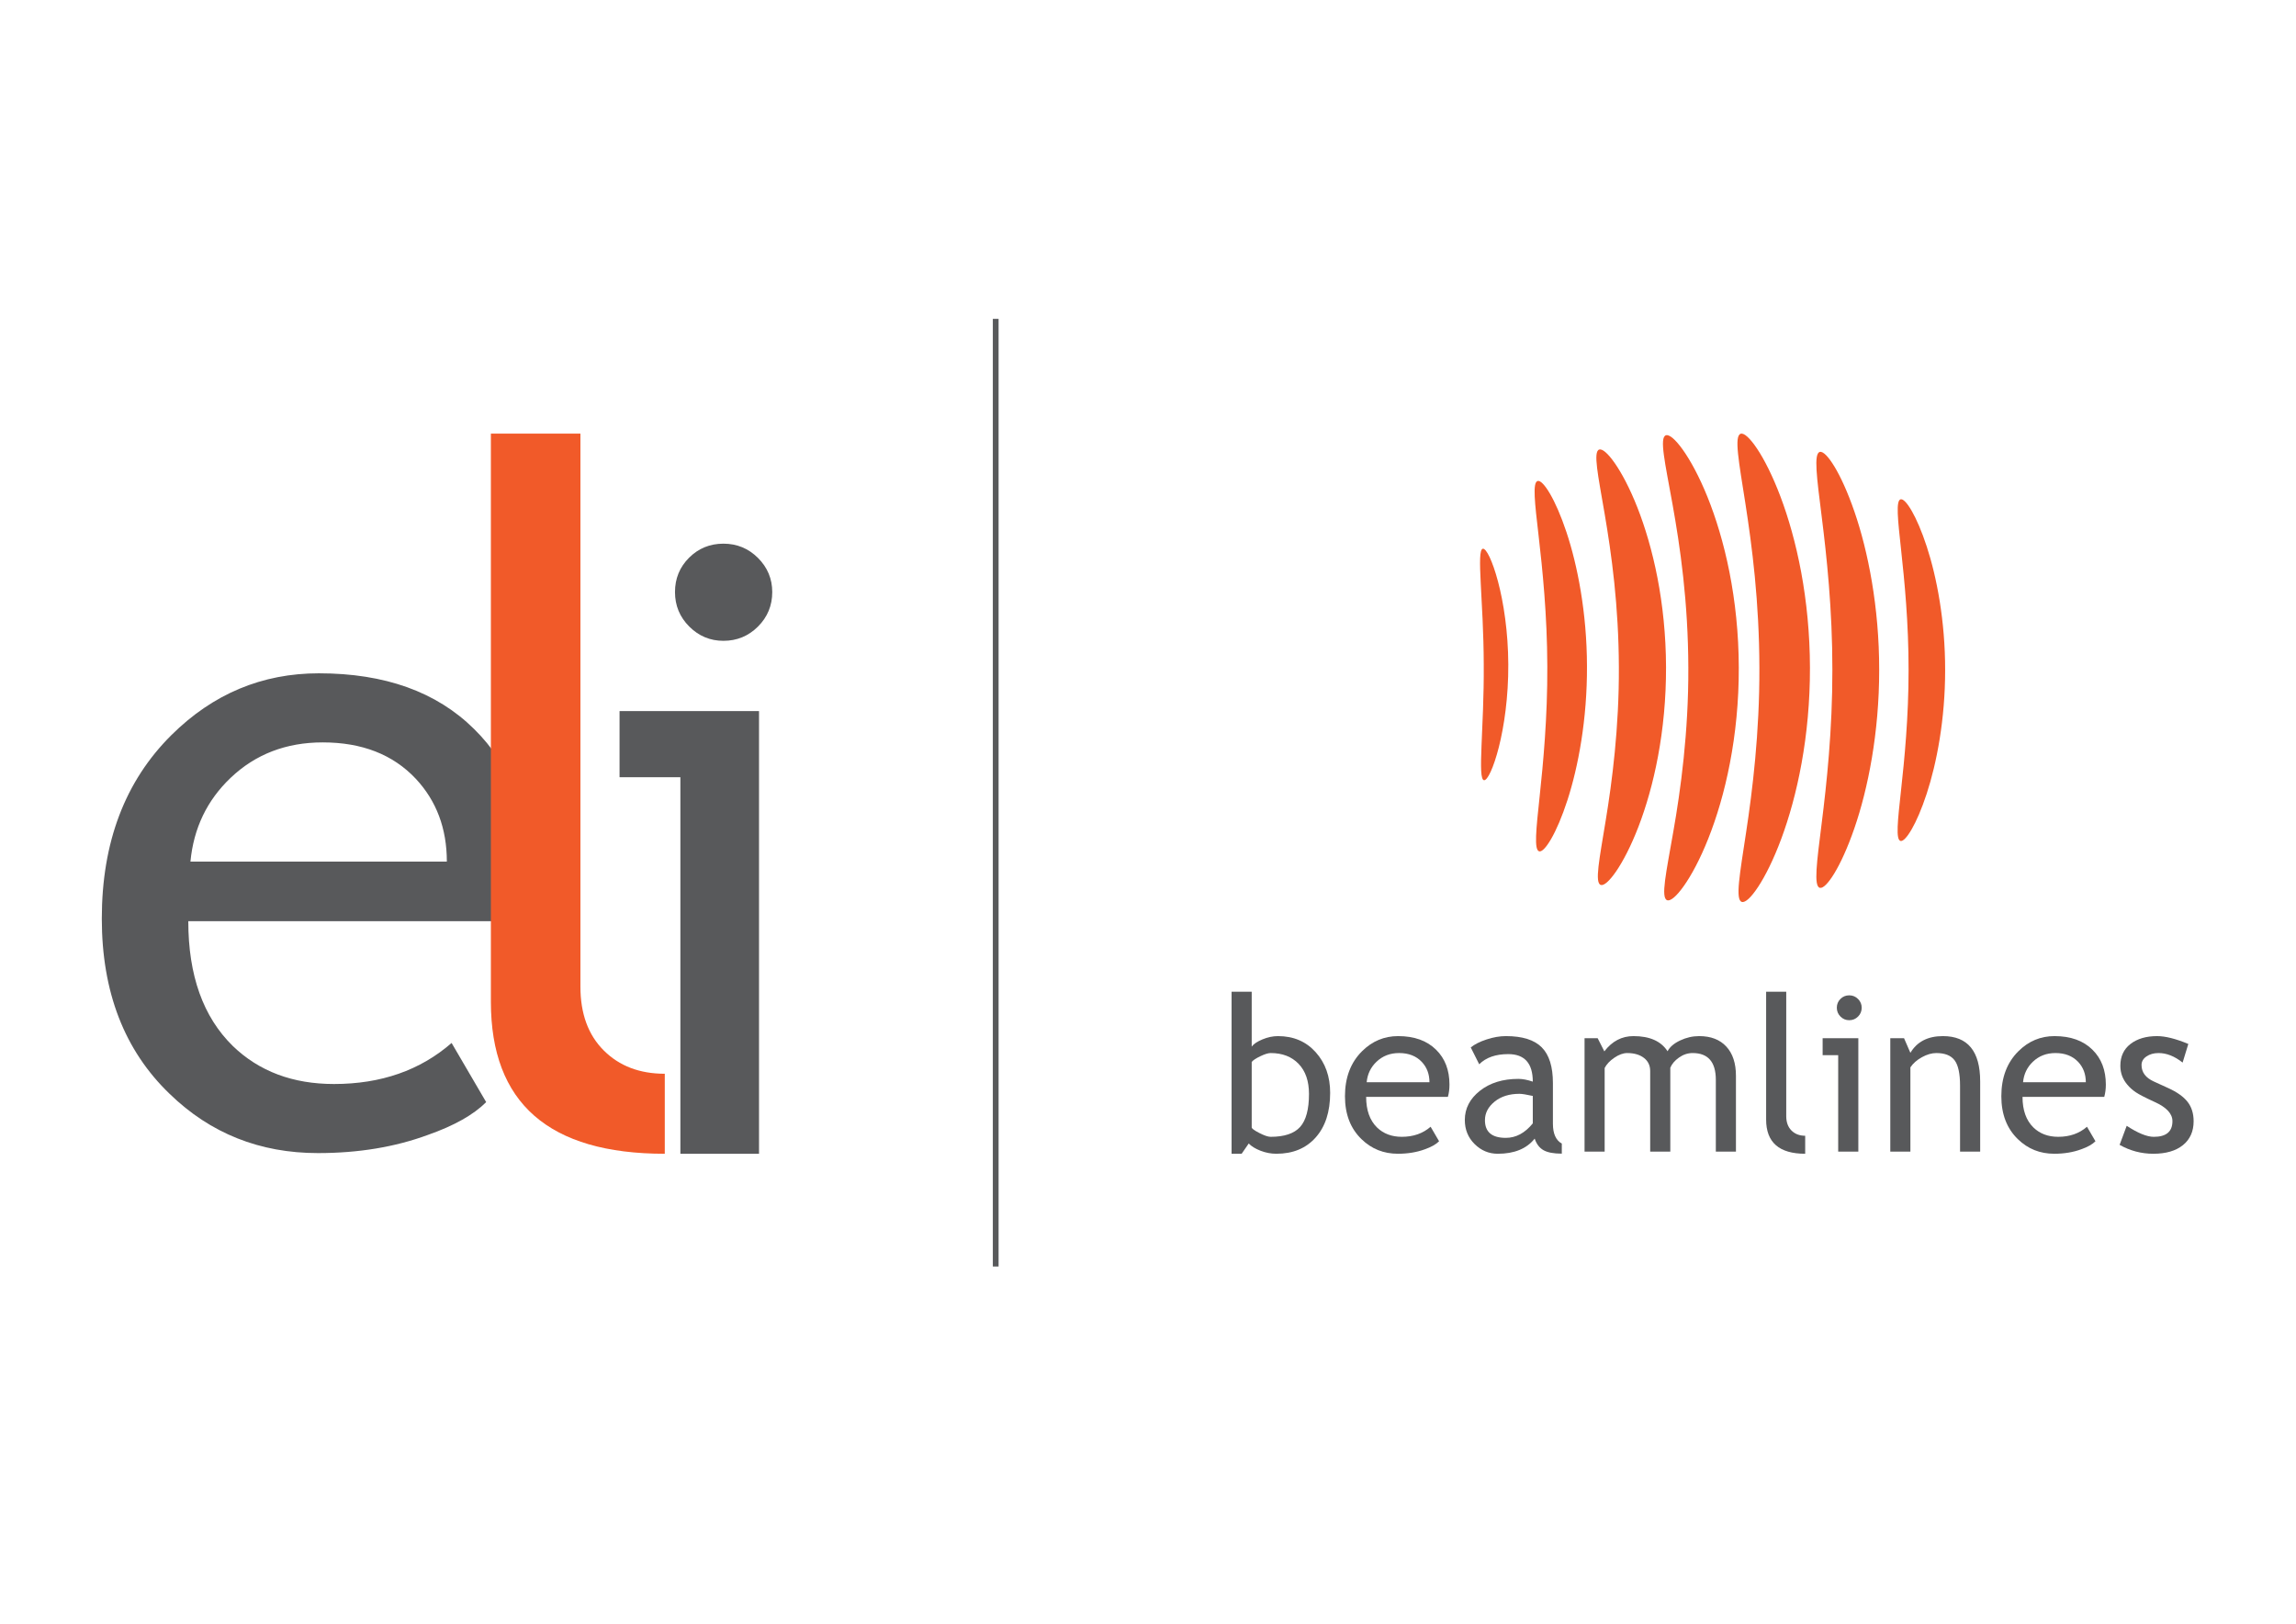
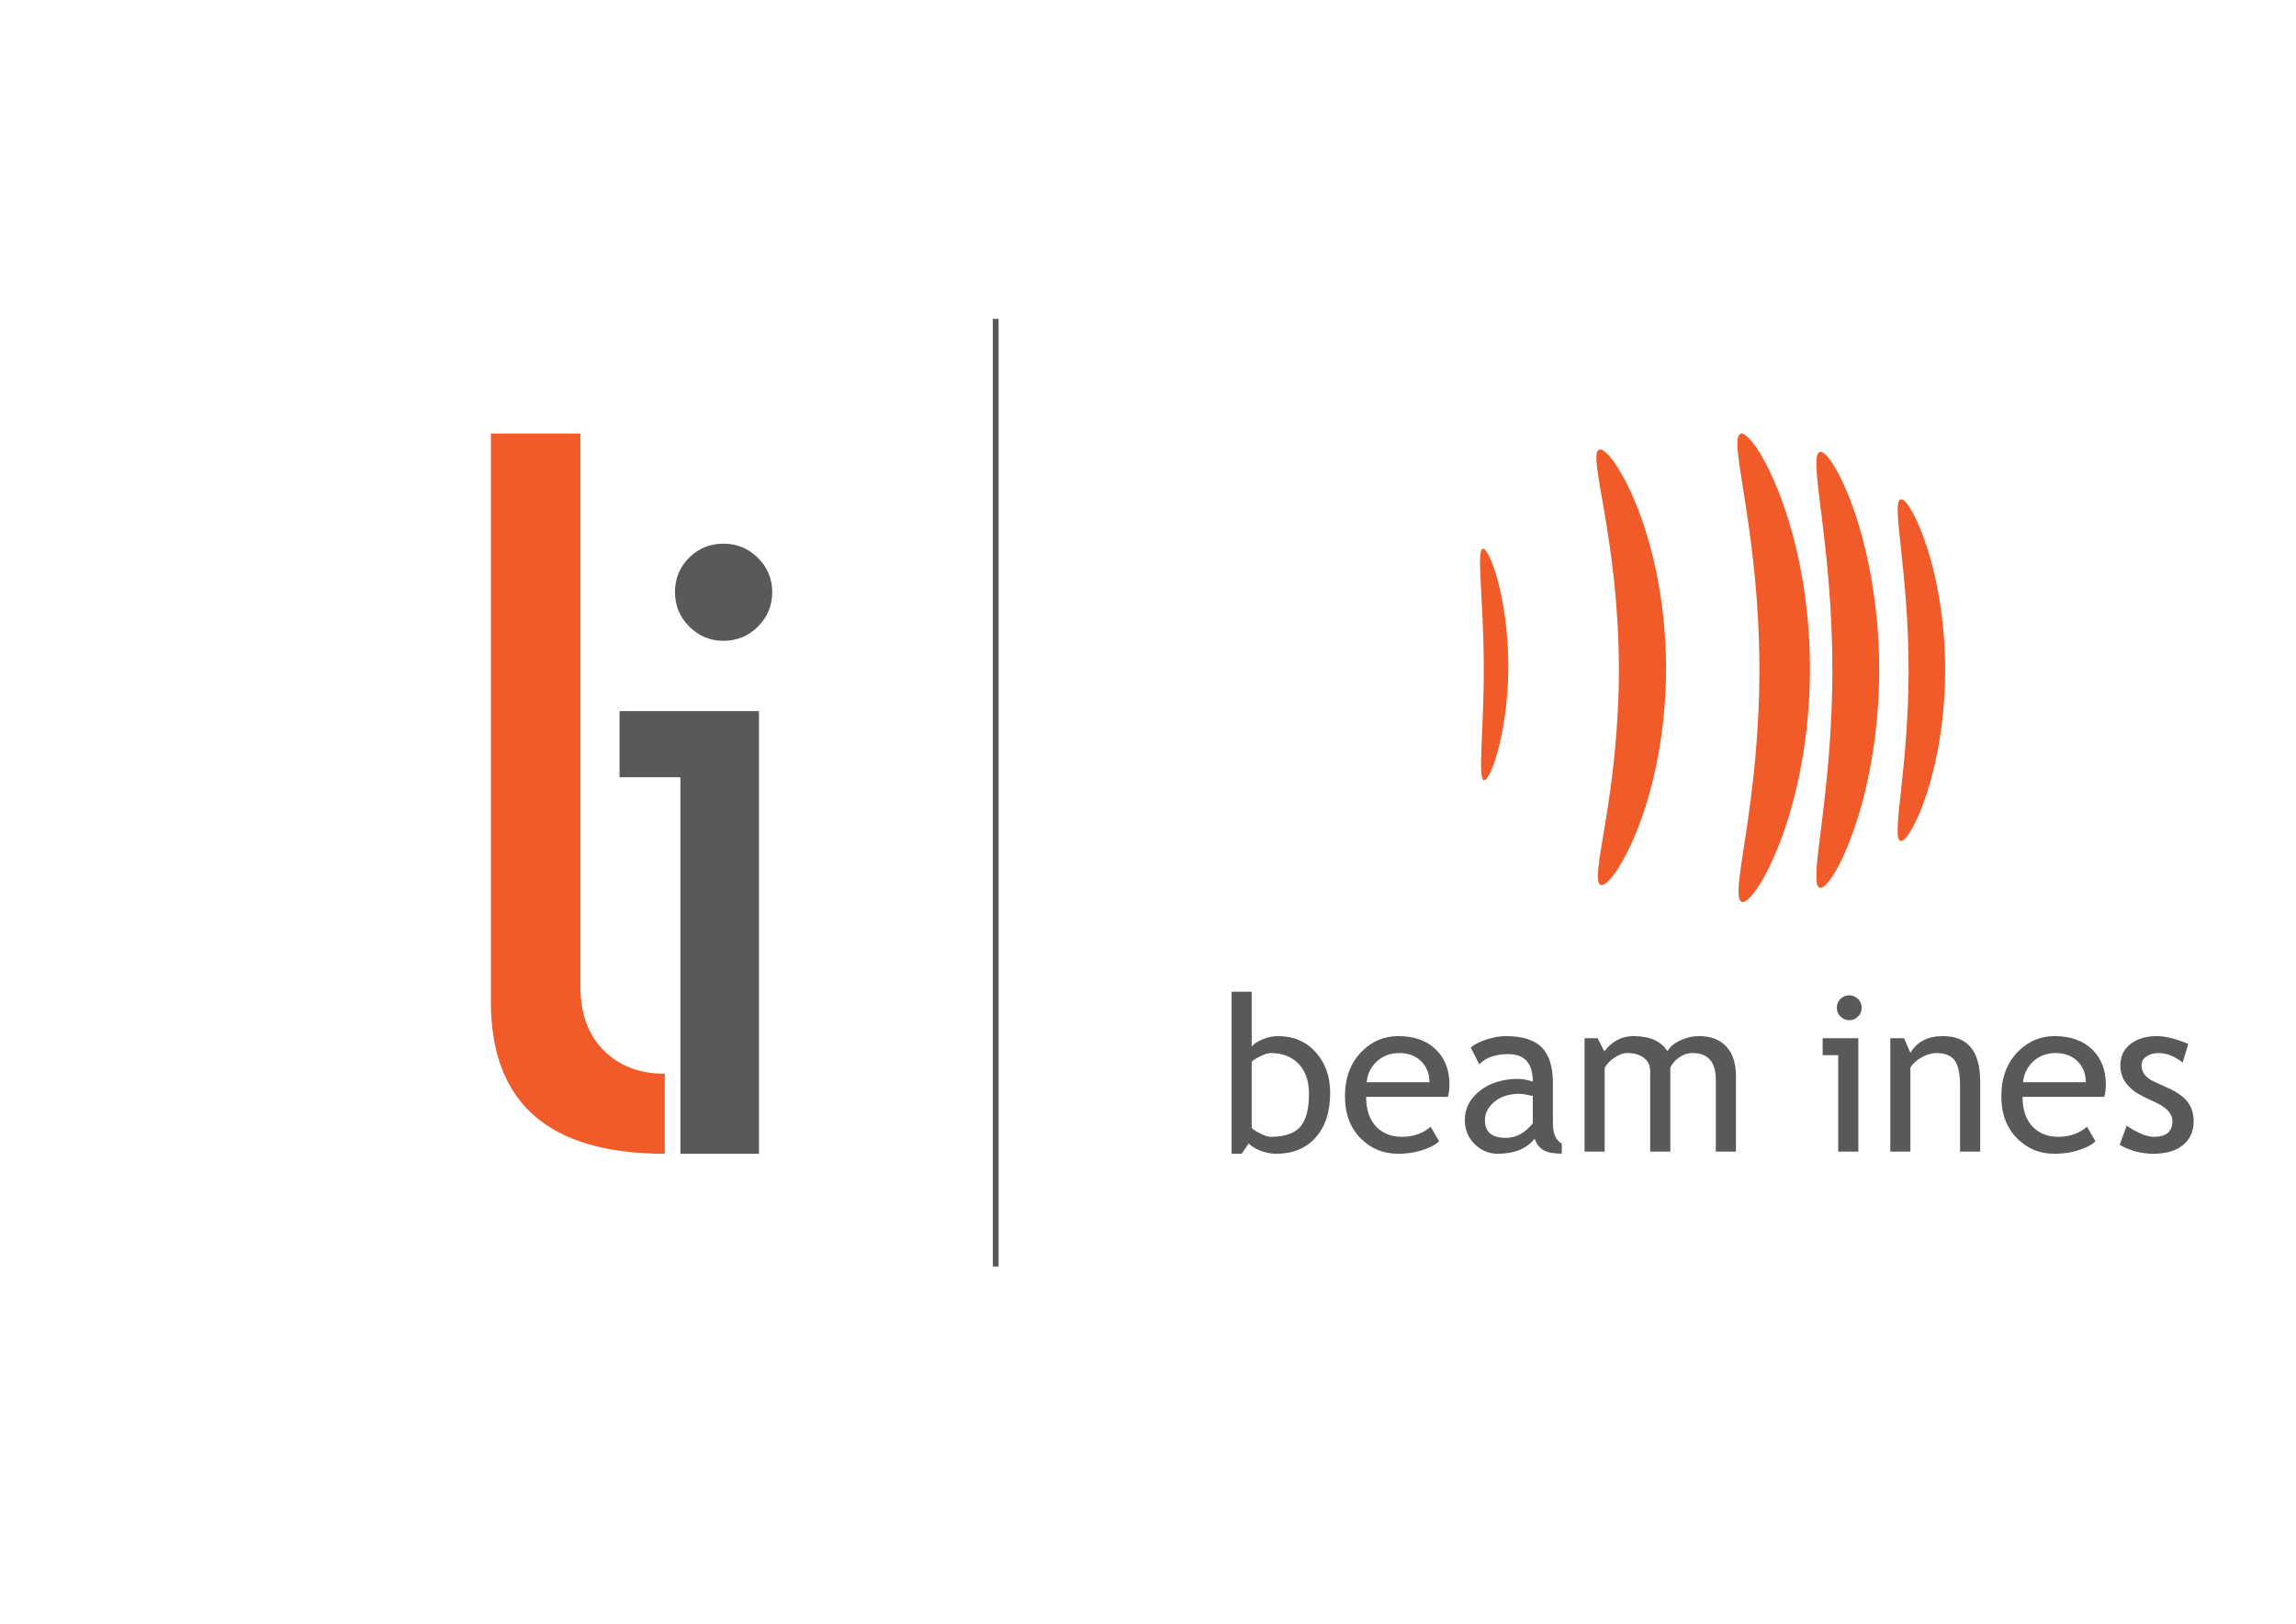
<svg xmlns="http://www.w3.org/2000/svg" width="100%" height="100%" viewBox="0 0 3508 2481" version="1.1" xml:space="preserve" style="fill-rule:evenodd;clip-rule:evenodd;stroke-linejoin:round;stroke-miterlimit:1.414;">
  <g transform="matrix(3.301,0,0,3.301,-4036.18,-1340.8)">
    <g transform="matrix(4.167,0,0,4.167,1372.1,907.827)">
-       <path d="M0,-37.937C-4.066,-37.937 -7.476,-36.624 -10.23,-34.004C-12.855,-31.51 -14.344,-28.409 -14.696,-24.699L13.784,-24.699C13.784,-28.375 12.631,-31.446 10.326,-33.908C7.797,-36.593 4.355,-37.937 0,-37.937M22.141,-18.081L-14.935,-18.081C-14.935,-12.07 -13.288,-7.449 -9.99,-4.221C-7.077,-1.407 -3.329,0.001 1.25,0.001C6.468,0.001 10.823,-1.518 14.312,-4.557L18.153,2.013C16.745,3.421 14.584,4.636 11.67,5.658C8.02,7.003 3.954,7.673 -0.528,7.673C-6.996,7.673 -12.485,5.484 -17,1.102C-22.028,-3.724 -24.541,-10.216 -24.541,-18.369C-24.541,-26.842 -21.963,-33.636 -16.809,-38.751C-12.198,-43.323 -6.741,-45.61 -0.431,-45.61C6.9,-45.61 12.648,-43.547 16.811,-39.423C20.845,-35.458 22.861,-30.198 22.861,-23.644C22.861,-21.63 22.621,-19.775 22.141,-18.081" style="fill:rgb(88,89,91);" />
-     </g>
+       </g>
    <g transform="matrix(4.167,0,0,4.167,1449.92,677.21)">
      <path d="M0,46.208L0,-16.885L9.946,-16.885L9.946,44.535C9.946,47.534 10.81,49.894 12.537,51.618C14.266,53.345 16.523,54.206 19.316,54.206L19.316,63.093C6.438,63.093 0,57.466 0,46.208" style="fill:rgb(241,90,41);" />
    </g>
    <g transform="matrix(4.167,0,0,4.167,1537.63,735.252)">
      <path d="M0,49.165L0,7.345L-6.757,7.345L-6.757,0L8.735,0L8.735,49.165L0,49.165Z" style="fill:rgb(88,89,91);" />
    </g>
    <g transform="matrix(4.167,0,0,4.167,1557.55,702.736)">
      <path d="M0,-10.789C1.502,-10.789 2.781,-10.26 3.84,-9.205C4.896,-8.148 5.424,-6.886 5.424,-5.417C5.424,-3.917 4.896,-2.639 3.84,-1.583C2.781,-0.528 1.502,0 0,0C-1.472,0 -2.735,-0.528 -3.793,-1.583C-4.85,-2.639 -5.379,-3.917 -5.379,-5.417C-5.379,-6.917 -4.857,-8.187 -3.816,-9.228C-2.774,-10.267 -1.502,-10.789 0,-10.789" style="fill:rgb(88,89,91);" />
    </g>
    <g transform="matrix(4.167,0,0,4.167,2037.05,715.263)">
      <path d="M0,-0.014C-0.007,-3.608 -0.208,-7.028 -0.507,-10.122C-0.806,-13.216 -1.202,-15.983 -1.561,-18.3C-2.286,-22.932 -2.831,-25.787 -2.07,-26.005C-1.699,-26.11 -1.048,-25.531 -0.254,-24.341C0.539,-23.152 1.466,-21.346 2.344,-19.018C3.223,-16.692 4.046,-13.844 4.644,-10.621C5.241,-7.399 5.609,-3.803 5.617,-0.025C5.626,3.752 5.273,7.35 4.689,10.573C4.109,13.799 3.297,16.65 2.431,18.981C1.566,21.313 0.646,23.124 -0.139,24.318C-0.926,25.512 -1.573,26.096 -1.945,25.993C-2.707,25.778 -2.178,22.919 -1.478,18.282C-0.772,13.651 0.026,7.184 0,-0.014" style="fill:rgb(241,90,41);" />
    </g>
    <g transform="matrix(4.167,0,0,4.167,2070.83,716.183)">
      <path d="M0,-0.001C0.01,-6.688 -0.642,-12.703 -1.186,-17.029C-1.727,-21.358 -2.098,-24.039 -1.388,-24.208C-0.703,-24.37 0.95,-21.935 2.448,-17.582C3.947,-13.247 5.209,-6.978 5.2,-0.001C5.209,6.975 3.947,13.245 2.448,17.58C0.95,21.934 -0.703,24.369 -1.388,24.206C-2.098,24.037 -1.727,21.356 -1.186,17.027C-0.642,12.702 0.01,6.686 0,-0.001" style="fill:rgb(241,90,41);" />
    </g>
    <g transform="matrix(4.167,0,0,4.167,2106.1,716.298)">
      <path d="M0,0C0.008,-5.234 -0.457,-9.949 -0.829,-13.346C-1.199,-16.745 -1.431,-18.855 -0.873,-18.973C-0.334,-19.085 0.902,-17.147 2.017,-13.733C3.133,-10.331 4.072,-5.439 4.062,0.001C4.068,5.441 3.128,10.333 2.01,13.735C0.892,17.149 -0.346,19.085 -0.886,18.972C-1.444,18.855 -1.209,16.745 -0.837,13.346C-0.463,9.949 0.005,5.235 0,0" style="fill:rgb(241,90,41);" />
    </g>
    <g transform="matrix(4.167,0,0,4.167,2004.16,715.24)">
-       <path d="M0,-0.017C-0.009,-3.595 -0.231,-6.996 -0.567,-10.07C-0.902,-13.144 -1.347,-15.887 -1.758,-18.182C-2.585,-22.768 -3.241,-25.579 -2.489,-25.827C-2.122,-25.944 -1.451,-25.394 -0.619,-24.233C0.209,-23.072 1.191,-21.297 2.123,-18.99C3.054,-16.685 3.932,-13.85 4.568,-10.63C5.205,-7.413 5.597,-3.813 5.605,-0.031C5.617,3.751 5.242,7.352 4.621,10.572C4.005,13.794 3.142,16.634 2.224,18.944C1.309,21.256 0.337,23.039 -0.484,24.204C-1.307,25.371 -1.975,25.927 -2.341,25.812C-3.096,25.569 -2.461,22.752 -1.662,18.16C-0.855,13.574 0.029,7.146 0,-0.017" style="fill:rgb(241,90,41);" />
-     </g>
+       </g>
    <g transform="matrix(4.167,0,0,4.167,1972.01,714.998)">
      <path d="M0,-0.019C-0.01,-3.367 -0.211,-6.55 -0.512,-9.427C-0.812,-12.304 -1.211,-14.876 -1.576,-17.026C-2.311,-21.325 -2.885,-23.965 -2.179,-24.187C-1.836,-24.292 -1.215,-23.768 -0.452,-22.673C0.309,-21.58 1.207,-19.91 2.058,-17.749C2.908,-15.588 3.708,-12.936 4.289,-9.929C4.87,-6.924 5.229,-3.564 5.239,-0.036C5.251,3.494 4.913,6.854 4.352,9.863C3.794,12.873 3.012,15.531 2.178,17.697C1.345,19.865 0.459,21.54 -0.291,22.642C-1.044,23.743 -1.66,24.273 -2.005,24.171C-2.712,23.956 -2.163,21.309 -1.461,17.003C-0.753,12.701 0.032,6.684 0,-0.019" style="fill:rgb(241,90,41);" />
    </g>
    <g transform="matrix(4.167,0,0,4.167,1938.89,714.47)">
-       <path d="M0,-0.008C-0.013,-5.685 -0.54,-10.794 -0.966,-14.473C-1.391,-18.154 -1.665,-20.436 -1.062,-20.569C-0.478,-20.697 0.886,-18.609 2.118,-14.912C3.351,-11.228 4.393,-5.925 4.406,-0.024C4.435,5.877 3.437,11.186 2.236,14.88C1.035,18.587 -0.306,20.689 -0.89,20.567C-1.496,20.44 -1.244,18.154 -0.852,14.468C-0.458,10.785 0.028,5.67 0,-0.008" style="fill:rgb(241,90,41);" />
-     </g>
+       </g>
    <g transform="matrix(4.167,0,0,4.167,1909.47,713.67)">
      <path d="M0,0.001C-0.017,-7.088 -0.849,-12.767 -0.093,-12.853C0.277,-12.894 0.973,-11.519 1.585,-9.203C2.2,-6.89 2.71,-3.629 2.726,-0.011C2.745,3.605 2.264,6.87 1.675,9.189C1.085,11.513 0.404,12.895 0.033,12.857C-0.724,12.779 0.049,7.09 0,0.001" style="fill:rgb(241,90,41);" />
    </g>
    <g transform="matrix(4.167,0,0,4.167,1802.07,907.619)">
      <path d="M0,-2.399L0,4.869C0,4.993 0.279,5.2 0.835,5.486C1.391,5.772 1.814,5.916 2.105,5.916C3.626,5.916 4.716,5.551 5.375,4.822C6.032,4.092 6.362,2.87 6.362,1.153C6.362,-0.274 5.978,-1.387 5.209,-2.188C4.441,-2.987 3.405,-3.387 2.105,-3.387C1.829,-3.387 1.449,-3.269 0.958,-3.034C0.468,-2.8 0.148,-2.587 0,-2.399M-0.331,6.657L-1.117,7.797L-2.235,7.797L-2.235,-10.196L0,-10.196L0,-4.105C0.212,-4.394 0.609,-4.661 1.193,-4.904C1.777,-5.147 2.352,-5.268 2.915,-5.268C4.642,-5.268 6.039,-4.672 7.108,-3.48C8.179,-2.289 8.714,-0.783 8.714,1.035C8.714,3.137 8.177,4.789 7.103,5.992C6.029,7.196 4.574,7.797 2.74,7.797C2.143,7.797 1.558,7.686 0.982,7.463C0.405,7.238 -0.032,6.97 -0.331,6.657" style="fill:rgb(88,89,91);fill-rule:nonzero;" />
    </g>
    <g transform="matrix(4.167,0,0,4.167,1870.28,932.269)">
      <path d="M0,-9.303C-0.996,-9.303 -1.831,-8.981 -2.505,-8.338C-3.149,-7.727 -3.513,-6.966 -3.6,-6.058L3.375,-6.058C3.375,-6.959 3.093,-7.711 2.528,-8.315C1.909,-8.973 1.066,-9.303 0,-9.303M5.421,-4.435L-3.658,-4.435C-3.658,-2.96 -3.254,-1.827 -2.447,-1.035C-1.733,-0.346 -0.816,0 0.305,0C1.584,0 2.648,-0.373 3.503,-1.118L4.445,0.494C4.1,0.839 3.571,1.136 2.859,1.387C1.963,1.716 0.968,1.881 -0.13,1.881C-1.713,1.881 -3.058,1.344 -4.163,0.27C-5.395,-0.913 -6.01,-2.506 -6.01,-4.504C-6.01,-6.582 -5.379,-8.248 -4.116,-9.503C-2.987,-10.624 -1.651,-11.184 -0.106,-11.184C1.69,-11.184 3.097,-10.678 4.116,-9.667C5.104,-8.695 5.597,-7.405 5.597,-5.799C5.597,-5.304 5.54,-4.849 5.421,-4.435" style="fill:rgb(88,89,91);fill-rule:nonzero;" />
    </g>
    <g transform="matrix(4.167,0,0,4.167,1932.17,912.421)">
      <path d="M0,0.224C-0.706,0.067 -1.2,-0.012 -1.481,-0.012C-2.61,-0.012 -3.531,0.278 -4.245,0.858C-4.959,1.439 -5.315,2.126 -5.315,2.917C-5.315,4.226 -4.544,4.88 -2.999,4.88C-1.87,4.88 -0.87,4.344 0,3.27L0,0.224ZM0.211,4.963C-0.682,6.084 -2.051,6.645 -3.893,6.645C-4.881,6.645 -5.737,6.286 -6.462,5.568C-7.187,4.851 -7.55,3.96 -7.55,2.893C-7.55,1.616 -6.992,0.535 -5.874,-0.348C-4.756,-1.229 -3.332,-1.67 -1.6,-1.67C-1.129,-1.67 -0.596,-1.568 0,-1.364C0,-3.402 -0.91,-4.421 -2.728,-4.421C-4.123,-4.421 -5.199,-4.046 -5.951,-3.293L-6.891,-5.162C-6.468,-5.508 -5.882,-5.804 -5.133,-6.05C-4.384,-6.297 -3.669,-6.421 -2.988,-6.421C-1.161,-6.421 0.166,-6.006 0.994,-5.174C1.821,-4.343 2.235,-3.022 2.235,-1.211L2.235,3.304C2.235,4.41 2.563,5.147 3.223,5.515L3.223,6.633C2.312,6.633 1.633,6.503 1.182,6.245C0.731,5.986 0.408,5.559 0.211,4.963" style="fill:rgb(88,89,91);fill-rule:nonzero;" />
    </g>
    <g transform="matrix(4.167,0,0,4.167,2016.89,885.666)">
      <path d="M0,12.831L0,4.858C0,2.874 -0.859,1.881 -2.575,1.881C-3.117,1.881 -3.622,2.049 -4.092,2.382C-4.563,2.714 -4.884,3.093 -5.057,3.516L-5.057,12.831L-7.291,12.831L-7.291,3.881C-7.291,3.262 -7.524,2.774 -7.991,2.417C-8.458,2.06 -9.075,1.881 -9.844,1.881C-10.29,1.881 -10.766,2.055 -11.272,2.399C-11.778,2.744 -12.136,3.124 -12.349,3.54L-12.349,12.831L-14.582,12.831L-14.582,0.235L-13.124,0.235L-12.384,1.694C-11.521,0.565 -10.443,0 -9.15,0C-7.346,0 -6.083,0.56 -5.363,1.682C-5.112,1.204 -4.645,0.804 -3.963,0.482C-3.282,0.161 -2.58,0 -1.858,0C-0.556,0 0.45,0.387 1.163,1.16C1.877,1.931 2.234,3.015 2.234,4.41L2.234,12.831L0,12.831Z" style="fill:rgb(88,89,91);fill-rule:nonzero;" />
    </g>
    <g transform="matrix(4.167,0,0,4.167,2040.17,880.961)">
-       <path d="M0,10.397L0,-3.798L2.234,-3.798L2.234,10.02C2.234,10.695 2.428,11.226 2.816,11.614C3.205,12.002 3.713,12.196 4.339,12.196L4.339,14.195C1.447,14.195 0,12.929 0,10.397" style="fill:rgb(88,89,91);fill-rule:nonzero;" />
-     </g>
+       </g>
    <g transform="matrix(4.167,0,0,4.167,2078.63,939.13)">
      <path d="M0,-17.359C0.383,-17.359 0.711,-17.224 0.981,-16.953C1.251,-16.682 1.386,-16.36 1.386,-15.983C1.386,-15.598 1.251,-15.271 0.981,-15.001C0.711,-14.73 0.383,-14.596 0,-14.596C-0.377,-14.596 -0.7,-14.73 -0.971,-15.001C-1.241,-15.271 -1.377,-15.598 -1.377,-15.983C-1.377,-16.366 -1.243,-16.692 -0.977,-16.958C-0.71,-17.225 -0.386,-17.359 0,-17.359M-1.225,0L-1.225,-10.714L-2.953,-10.714L-2.953,-12.597L1.012,-12.597L1.012,0L-1.225,0Z" style="fill:rgb(88,89,91);fill-rule:nonzero;" />
    </g>
    <g transform="matrix(4.167,0,0,4.167,2129.93,885.666)">
      <path d="M0,12.831L0,5.505C0,4.164 -0.202,3.224 -0.605,2.688C-1.009,2.15 -1.686,1.881 -2.634,1.881C-3.144,1.881 -3.676,2.035 -4.233,2.341C-4.791,2.647 -5.216,3.023 -5.516,3.469L-5.516,12.831L-7.749,12.831L-7.749,0.235L-6.221,0.235L-5.516,1.858C-4.778,0.619 -3.575,0 -1.905,0C0.855,0 2.235,1.678 2.235,5.033L2.235,12.831L0,12.831Z" style="fill:rgb(88,89,91);fill-rule:nonzero;" />
    </g>
    <g transform="matrix(4.167,0,0,4.167,2174.08,932.269)">
      <path d="M0,-9.303C-0.997,-9.303 -1.83,-8.981 -2.505,-8.338C-3.148,-7.727 -3.512,-6.966 -3.598,-6.058L3.375,-6.058C3.375,-6.959 3.093,-7.711 2.529,-8.315C1.907,-8.973 1.065,-9.303 0,-9.303M5.421,-4.435L-3.657,-4.435C-3.657,-2.96 -3.254,-1.827 -2.445,-1.035C-1.733,-0.346 -0.816,0 0.306,0C1.583,0 2.65,-0.373 3.504,-1.118L4.445,0.494C4.1,0.839 3.571,1.136 2.857,1.387C1.965,1.716 0.968,1.881 -0.13,1.881C-1.713,1.881 -3.058,1.344 -4.164,0.27C-5.393,-0.913 -6.01,-2.506 -6.01,-4.504C-6.01,-6.582 -5.379,-8.248 -4.116,-9.503C-2.988,-10.624 -1.651,-11.184 -0.106,-11.184C1.69,-11.184 3.097,-10.678 4.116,-9.667C5.103,-8.695 5.598,-7.405 5.598,-5.799C5.598,-5.304 5.538,-4.849 5.421,-4.435" style="fill:rgb(88,89,91);fill-rule:nonzero;" />
    </g>
    <g transform="matrix(4.167,0,0,4.167,2203.78,889.785)">
      <path d="M0,11.089L0.788,8.973C2.034,9.788 3.038,10.197 3.799,10.197C5.179,10.197 5.868,9.615 5.868,8.455C5.868,7.624 5.203,6.911 3.869,6.315C2.843,5.844 2.15,5.487 1.794,5.245C1.437,5.002 1.127,4.725 0.865,4.415C0.601,4.106 0.406,3.777 0.276,3.429C0.147,3.079 0.082,2.705 0.082,2.304C0.082,1.27 0.459,0.463 1.21,-0.118C1.964,-0.698 2.948,-0.988 4.164,-0.988C5.08,-0.988 6.237,-0.698 7.632,-0.118L6.998,1.952C6.112,1.246 5.221,0.893 4.328,0.893C3.795,0.893 3.346,1.019 2.982,1.27C2.616,1.52 2.436,1.839 2.436,2.222C2.436,3.031 2.893,3.642 3.81,4.057L5.41,4.787C6.389,5.233 7.103,5.743 7.551,6.315C7.996,6.887 8.221,7.604 8.221,8.467C8.221,9.596 7.824,10.48 7.033,11.12C6.242,11.758 5.143,12.077 3.74,12.077C2.415,12.077 1.169,11.748 0,11.089" style="fill:rgb(88,89,91);fill-rule:nonzero;" />
    </g>
    <g transform="matrix(-4.167,0,0,4.167,3367.43,-934.563)">
      <rect x="403.772" y="357.165" width="0.639" height="105.241" style="fill:rgb(88,89,91);" />
    </g>
  </g>
</svg>